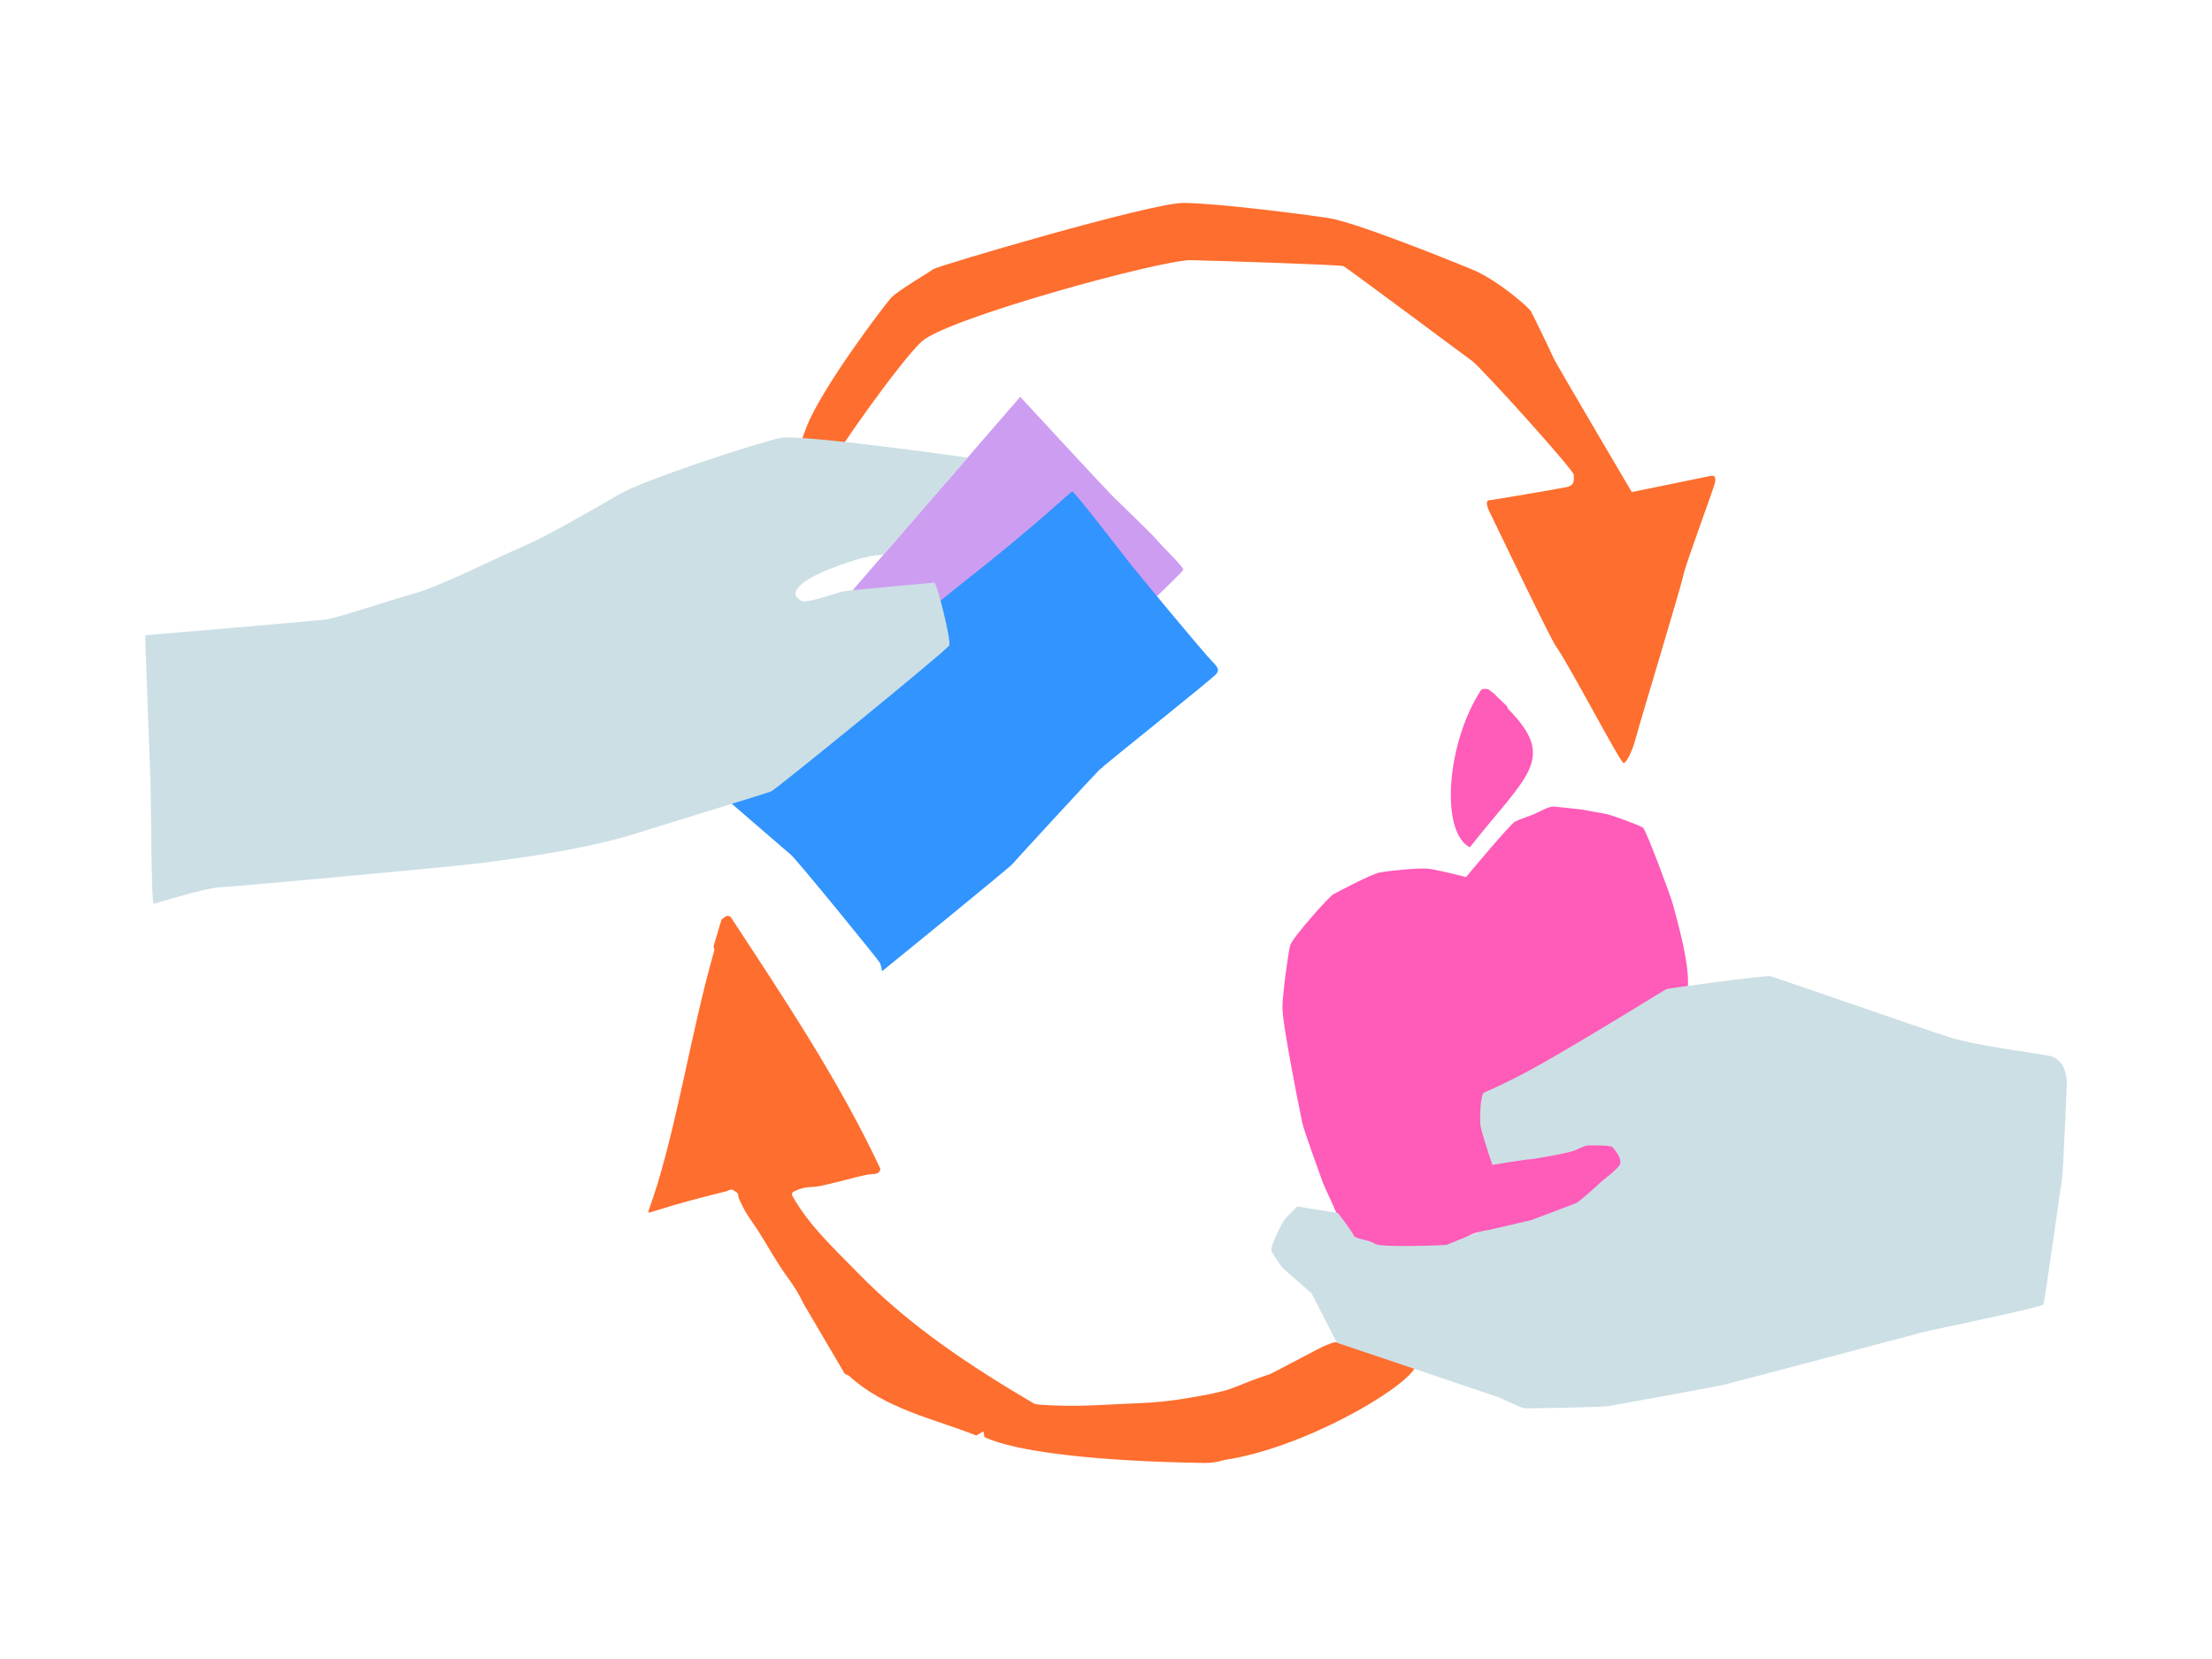
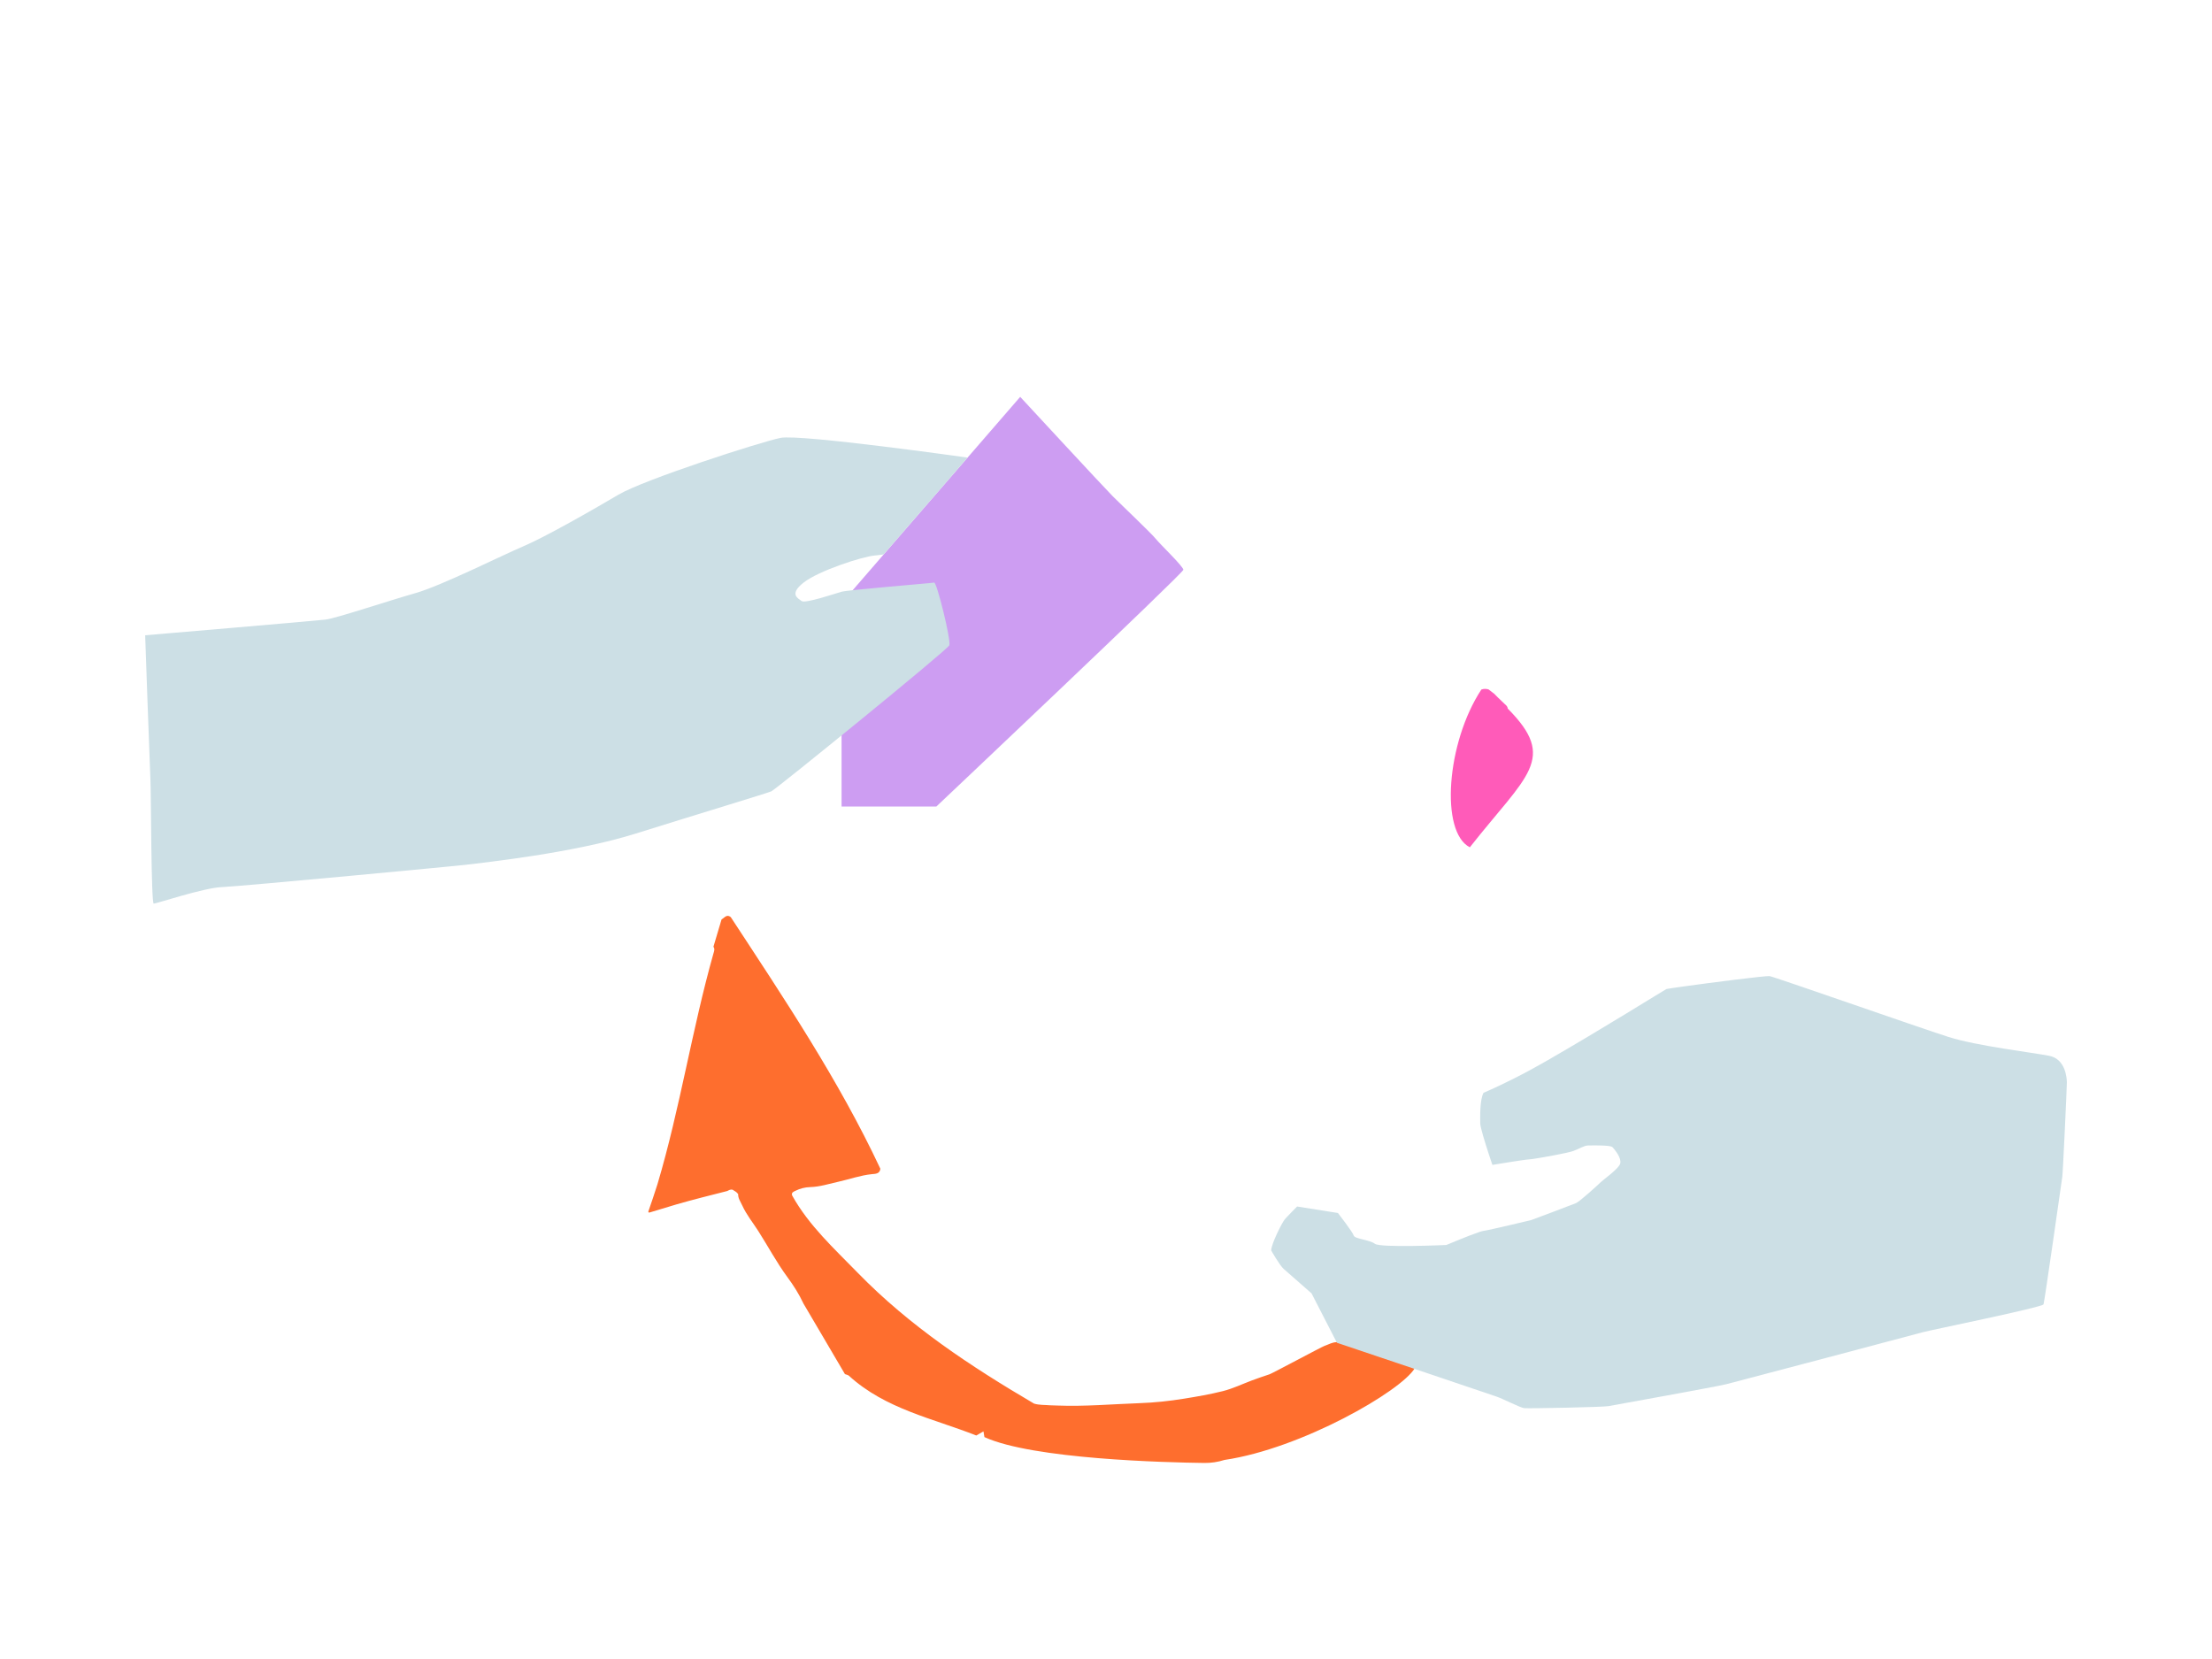
<svg xmlns="http://www.w3.org/2000/svg" width="320" height="240" viewBox="0 0 320 240" fill="none">
  <g clip-path="url(#clip0_3053_8863)">
-     <path d="M234.889 110.386C235.231 110.386 236.085 108.901 236.654 106.731C237.223 104.561 243.22 84.786 243.546 83.147C243.873 81.507 248.125 70.145 248.125 69.709C248.125 69.273 248.301 68.662 247.376 68.865C246.45 69.069 236.062 71.182 236.062 71.182C236.062 71.182 225.091 52.582 224.806 51.915C224.521 51.248 221.735 45.471 221.449 44.995C221.164 44.52 216.83 40.591 212.936 38.973C209.043 37.355 195.94 32.121 192.238 31.551C188.535 30.98 175.814 29.359 171.161 29.359C166.508 29.359 135.727 38.446 135.061 38.923C134.396 39.401 129.839 42.064 128.89 43.11C127.941 44.156 118.825 56.147 116.642 61.857C114.459 67.566 113.391 72.134 113.391 72.134L120.439 69.279C120.439 69.279 120.345 67.947 120.345 67.091C120.345 66.234 130.397 52.05 133.353 49.39C137.112 46.006 168.124 37.543 172.301 37.638C176.478 37.732 193.855 38.304 194.33 38.494C194.804 38.683 211.611 51.247 212.94 52.198C214.269 53.149 227.658 67.995 227.658 68.662C227.658 69.328 227.943 70.185 226.613 70.469C225.282 70.753 215.694 72.373 215.408 72.373C215.123 72.373 214.839 72.754 215.503 74.085C216.166 75.417 224.219 92.274 225.093 93.499C227.071 96.27 234.4 110.385 234.889 110.385V110.386Z" fill="#FE6E2E" />
    <path d="M193.365 194.163C193.657 194.149 193.996 194.342 194.255 194.43C194.743 194.594 195.234 194.759 195.722 194.923C196.723 195.259 197.722 195.595 198.722 195.931C200.704 196.598 202.687 197.263 204.669 197.93C202.711 201.239 188.3 209.56 177.129 211.205C176.191 211.505 175.212 211.651 174.226 211.639C168.714 211.571 149.398 211.101 142.412 207.897C142.378 207.694 142.339 207.454 142.274 207.072C141.934 207.266 141.652 207.427 141.233 207.667C134.994 205.2 128.104 203.854 122.817 199.031C122.671 198.897 122.43 198.865 122.234 198.786C120.235 195.386 118.235 191.986 116.236 188.586C115.601 187.215 114.786 185.942 113.897 184.737C112.335 182.613 111.106 180.288 109.69 178.076C108.911 176.861 107.992 175.735 107.382 174.399C107.125 173.834 106.754 173.332 106.786 172.748C106.549 172.394 106.223 172.292 105.98 172.108C105.675 172.033 105.447 172.183 105.208 172.299C102.75 172.926 100.287 173.531 97.85 174.238C97.005 174.483 94.694 175.186 93.95 175.413C93.852 175.443 93.763 175.349 93.796 175.252C94.051 174.512 94.845 172.208 95.115 171.305C98.387 160.309 100.101 148.937 103.219 137.907C103.298 137.63 103.446 137.274 103.207 136.965C103.599 135.646 103.993 134.325 104.386 133.005C104.803 132.787 105.126 132.196 105.716 132.673C113.455 144.494 121.337 156.23 127.358 169.078C127.283 169.843 126.589 169.812 126.144 169.857C124.465 170.027 122.89 170.602 121.264 170.962C119.917 171.259 118.604 171.695 117.199 171.732C116.471 171.752 115.735 171.932 115.069 172.27C114.812 172.401 114.42 172.515 114.611 172.971C117.037 177.317 120.684 180.635 124.094 184.137C131.585 191.829 140.393 197.646 149.592 203.053C150.349 203.284 151.135 203.228 151.909 203.298C152.271 203.31 152.635 203.323 152.997 203.334C156.918 203.487 160.897 203.13 164.826 202.99C166.997 202.914 169.158 202.685 171.302 202.338C173.175 202.036 175.048 201.711 176.89 201.251C178.344 200.888 179.696 200.23 181.094 199.705C181.941 199.387 182.799 199.097 183.657 198.811C184.078 198.67 191.208 194.836 191.629 194.693C192.319 194.458 192.657 194.197 193.365 194.162V194.163Z" fill="#FE6E2E" />
    <path d="M215.331 99.73C215.611 99.943 215.889 100.158 216.169 100.37C216.332 100.549 216.503 100.721 216.678 100.887C217.109 101.3 217.539 101.713 217.971 102.126C218.037 102.244 218.117 102.355 218.11 102.499C225.378 109.802 220.896 112.085 212.634 122.576C208.307 120.352 209.249 107.43 214.3 99.755C214.641 99.627 214.985 99.636 215.333 99.73H215.331Z" fill="#FF5BB9" />
-     <path d="M121.746 87.239L147.587 57.411C147.587 57.411 159.747 70.56 160.948 71.763C162.148 72.966 166.548 77.135 167.188 77.938C167.829 78.74 171.189 81.948 171.189 82.428C171.189 82.909 135.455 116.677 135.455 116.677L121.748 87.239H121.746Z" fill="#CD9DF2" />
-     <path d="M104.416 115.027C104.416 115.027 113.437 122.816 114.408 123.651C115.378 124.485 127.1 138.895 127.29 139.281C127.481 139.668 127.61 140.499 127.61 140.499C127.61 140.499 146.091 125.501 146.539 124.923C146.987 124.346 158.114 112.297 159.01 111.4C159.905 110.503 175.893 97.812 176.02 97.428C176.146 97.044 176.596 96.915 175.317 95.633C174.038 94.352 164.125 82.365 163.487 81.532C162.848 80.7 155.428 71.086 155.109 71.086C154.993 71.086 149.583 76.211 139.795 83.903C124.249 96.123 104.414 115.029 104.414 115.029L104.416 115.027Z" fill="#3194FF" />
+     <path d="M121.746 87.239L147.587 57.411C147.587 57.411 159.747 70.56 160.948 71.763C162.148 72.966 166.548 77.135 167.188 77.938C167.829 78.74 171.189 81.948 171.189 82.428C171.189 82.909 135.455 116.677 135.455 116.677H121.746Z" fill="#CD9DF2" />
    <path d="M21 91.902C21 91.902 21.667 110.944 21.763 112.855C21.86 114.766 21.858 130.726 22.24 130.726C22.621 130.726 29.486 128.432 32.062 128.336C34.637 128.239 67.152 125.182 68.392 124.991C69.631 124.8 82.791 123.463 91.944 120.595C101.097 117.728 110.92 114.766 111.587 114.478C112.254 114.19 137.046 94.026 137.333 93.357C137.62 92.689 135.521 84.183 135.139 84.278C134.757 84.373 122.647 85.329 121.694 85.615C120.742 85.901 116.451 87.335 115.973 86.952C115.495 86.57 114.066 85.994 116.258 84.276C118.45 82.558 124.751 80.513 126.556 80.36C127.566 80.272 127.849 80.19 127.849 80.19L139.971 66.198C139.971 66.198 115.782 62.775 112.921 63.347C110.06 63.919 93.182 69.368 89.463 71.566C85.744 73.765 78.879 77.684 75.731 79.021C72.583 80.358 63.812 84.755 60.093 85.806C56.374 86.858 48.651 89.439 47.124 89.629C45.597 89.818 21 91.902 21 91.902Z" fill="#CCDFE5" />
-     <path d="M212.086 126.881C212.086 126.881 218.466 119.206 219.196 118.842C219.925 118.477 221.657 117.928 222.203 117.655C222.749 117.381 224.208 116.613 224.755 116.677C225.303 116.741 228.128 117.015 228.765 117.106C229.402 117.197 231.681 117.655 232.319 117.746C232.958 117.837 237.24 119.391 237.697 119.755C238.154 120.12 241.706 129.641 241.981 130.728C242.256 131.814 244.988 140.949 243.986 143.69C242.984 146.43 240.067 169.211 236.086 172.066C232.105 174.921 216.403 178.686 215.275 178.461C214.148 178.235 214.006 177.933 212.086 178.988C210.167 180.043 209.791 180.57 208.815 180.645C207.84 180.72 202.505 181.022 200.927 180.645C199.348 180.268 197.696 180.043 196.794 179.665C195.891 179.288 194.465 178.686 194.013 177.181C193.562 175.675 191.609 171.834 191.233 170.704C190.856 169.574 188.679 163.777 188.377 162.345C188.076 160.913 187.25 156.773 186.875 154.666C186.501 152.558 185.523 147.436 185.523 145.704C185.523 143.972 186.349 137.798 186.651 136.743C186.952 135.688 192.285 129.664 192.886 129.364C193.487 129.063 198.371 126.427 199.648 126.201C200.925 125.976 205.282 125.524 206.634 125.674C207.986 125.824 212.085 126.879 212.085 126.879L212.086 126.881Z" fill="#FF5BB9" />
    <path d="M296.457 152.741C294.099 152.269 285.987 151.323 281.837 149.998C277.687 148.676 256.655 141.302 255.993 141.207C255.501 141.137 247.647 142.131 243.524 142.71C243.504 142.714 243.483 142.716 243.463 142.719C243.367 142.732 243.274 142.746 243.183 142.758C243.165 142.76 243.147 142.764 243.13 142.766C243.035 142.778 242.942 142.792 242.853 142.805C242.846 142.805 242.839 142.807 242.834 142.809C242.746 142.821 242.659 142.834 242.577 142.846C242.573 142.846 242.57 142.846 242.566 142.846C242.391 142.871 242.229 142.896 242.079 142.918C242.079 142.918 242.077 142.918 242.076 142.918C242.008 142.928 241.942 142.937 241.881 142.948C241.867 142.95 241.854 142.952 241.842 142.953C241.792 142.961 241.746 142.968 241.701 142.975C241.687 142.977 241.671 142.98 241.656 142.982C241.608 142.989 241.564 142.996 241.521 143.003C241.514 143.003 241.507 143.005 241.499 143.007C241.449 143.016 241.403 143.023 241.36 143.03C241.357 143.03 241.355 143.03 241.351 143.03C241.314 143.037 241.282 143.043 241.252 143.048C241.241 143.05 241.234 143.052 241.223 143.053C241.2 143.057 241.18 143.062 241.161 143.066C241.152 143.066 241.145 143.07 241.137 143.071C241.12 143.075 241.105 143.078 241.093 143.082C241.087 143.082 241.082 143.084 241.079 143.086C241.064 143.089 241.052 143.093 241.045 143.096C240.82 143.193 231.463 149.038 223.931 153.359C223.656 153.516 223.384 153.672 223.114 153.826C222.522 154.163 221.942 154.483 221.382 154.786C221.125 154.925 220.872 155.059 220.624 155.191C220.48 155.268 220.335 155.343 220.193 155.418C219.941 155.549 219.695 155.678 219.454 155.799C219.203 155.928 218.96 156.049 218.723 156.169C216.269 157.396 214.614 158.091 214.614 158.091C214.059 159.133 214.137 161.62 214.137 162.503C214.137 163.053 214.826 165.266 215.341 166.848C215.418 167.086 215.493 167.308 215.559 167.51C215.759 168.114 215.898 168.52 215.898 168.52C215.898 168.52 216.374 168.441 217.045 168.334C217.112 168.323 217.18 168.312 217.252 168.3C217.392 168.277 217.54 168.253 217.692 168.23C217.769 168.218 217.845 168.205 217.924 168.193C218.325 168.128 218.748 168.062 219.155 168.001C219.279 167.982 219.403 167.964 219.522 167.946C219.64 167.928 219.756 167.91 219.866 167.894C220.564 167.79 221.115 167.717 221.261 167.717C221.334 167.717 221.511 167.696 221.76 167.662C221.775 167.66 221.791 167.658 221.805 167.655C223.232 167.447 226.844 166.784 227.582 166.514C228.463 166.194 229.182 165.711 229.744 165.711C229.867 165.711 230.088 165.708 230.364 165.704C230.404 165.704 230.445 165.704 230.486 165.704C230.611 165.704 230.743 165.704 230.88 165.704C230.926 165.704 230.973 165.704 231.019 165.704C231.112 165.704 231.208 165.704 231.303 165.708C231.449 165.71 231.597 165.713 231.743 165.719C231.834 165.722 231.925 165.726 232.014 165.729C232.07 165.733 232.123 165.735 232.175 165.738C232.293 165.745 232.403 165.754 232.51 165.765C232.533 165.767 232.557 165.77 232.578 165.772C232.772 165.794 232.938 165.822 233.063 165.858C233.158 165.885 233.227 165.917 233.265 165.955C233.329 166.019 233.429 166.13 233.543 166.269C233.999 166.829 234.69 167.88 234.306 168.522C233.826 169.324 231.906 170.688 231.584 171.008C231.265 171.33 228.543 173.817 227.983 174.056C227.423 174.296 221.518 176.5 221.518 176.5C221.518 176.5 215.329 177.985 214.614 178.066C214.594 178.067 214.571 178.073 214.546 178.076C214.539 178.076 214.53 178.08 214.523 178.082C214.501 178.087 214.478 178.093 214.451 178.098C214.437 178.101 214.423 178.105 214.409 178.109C214.387 178.114 214.364 178.121 214.341 178.126C214.323 178.132 214.303 178.137 214.284 178.143C214.268 178.148 214.252 178.152 214.235 178.157C214.191 178.171 214.145 178.185 214.095 178.202C214.086 178.205 214.077 178.207 214.07 178.211C214.038 178.221 214.005 178.232 213.97 178.243C213.97 178.243 213.97 178.243 213.966 178.243C212.473 178.743 209.233 180.107 209.233 180.107C209.233 180.107 199.694 180.536 198.902 179.934C198.11 179.331 195.979 179.242 195.834 178.736C195.69 178.23 193.553 175.479 193.553 175.479L187.646 174.541C187.646 174.541 186.205 175.985 185.844 176.418C185.484 176.85 183.898 179.961 183.898 180.897C183.898 180.897 185.124 183.06 185.7 183.566C186.276 184.072 189.734 187.104 189.734 187.104L193.409 194.253C193.409 194.253 215.525 201.689 216.533 202.05C217.54 202.411 219.918 203.639 220.494 203.711C221.07 203.782 231.877 203.566 232.669 203.421C233.461 203.276 248.302 200.606 249.741 200.245C251.183 199.884 277.116 193.024 278.125 192.735C279.133 192.445 295.487 189.124 295.631 188.691C295.776 188.259 298.251 170.888 298.344 170.227C298.439 169.566 299.004 157.276 299.004 156.614C299.004 155.953 298.815 153.211 296.457 152.739V152.741Z" fill="#CCDFE5" />
  </g>
  <defs>
    <clipPath id="clip0_3053_8863">
      <rect width="278" height="182.281" fill="white" transform="translate(21 29.359)" />
    </clipPath>
  </defs>
</svg>